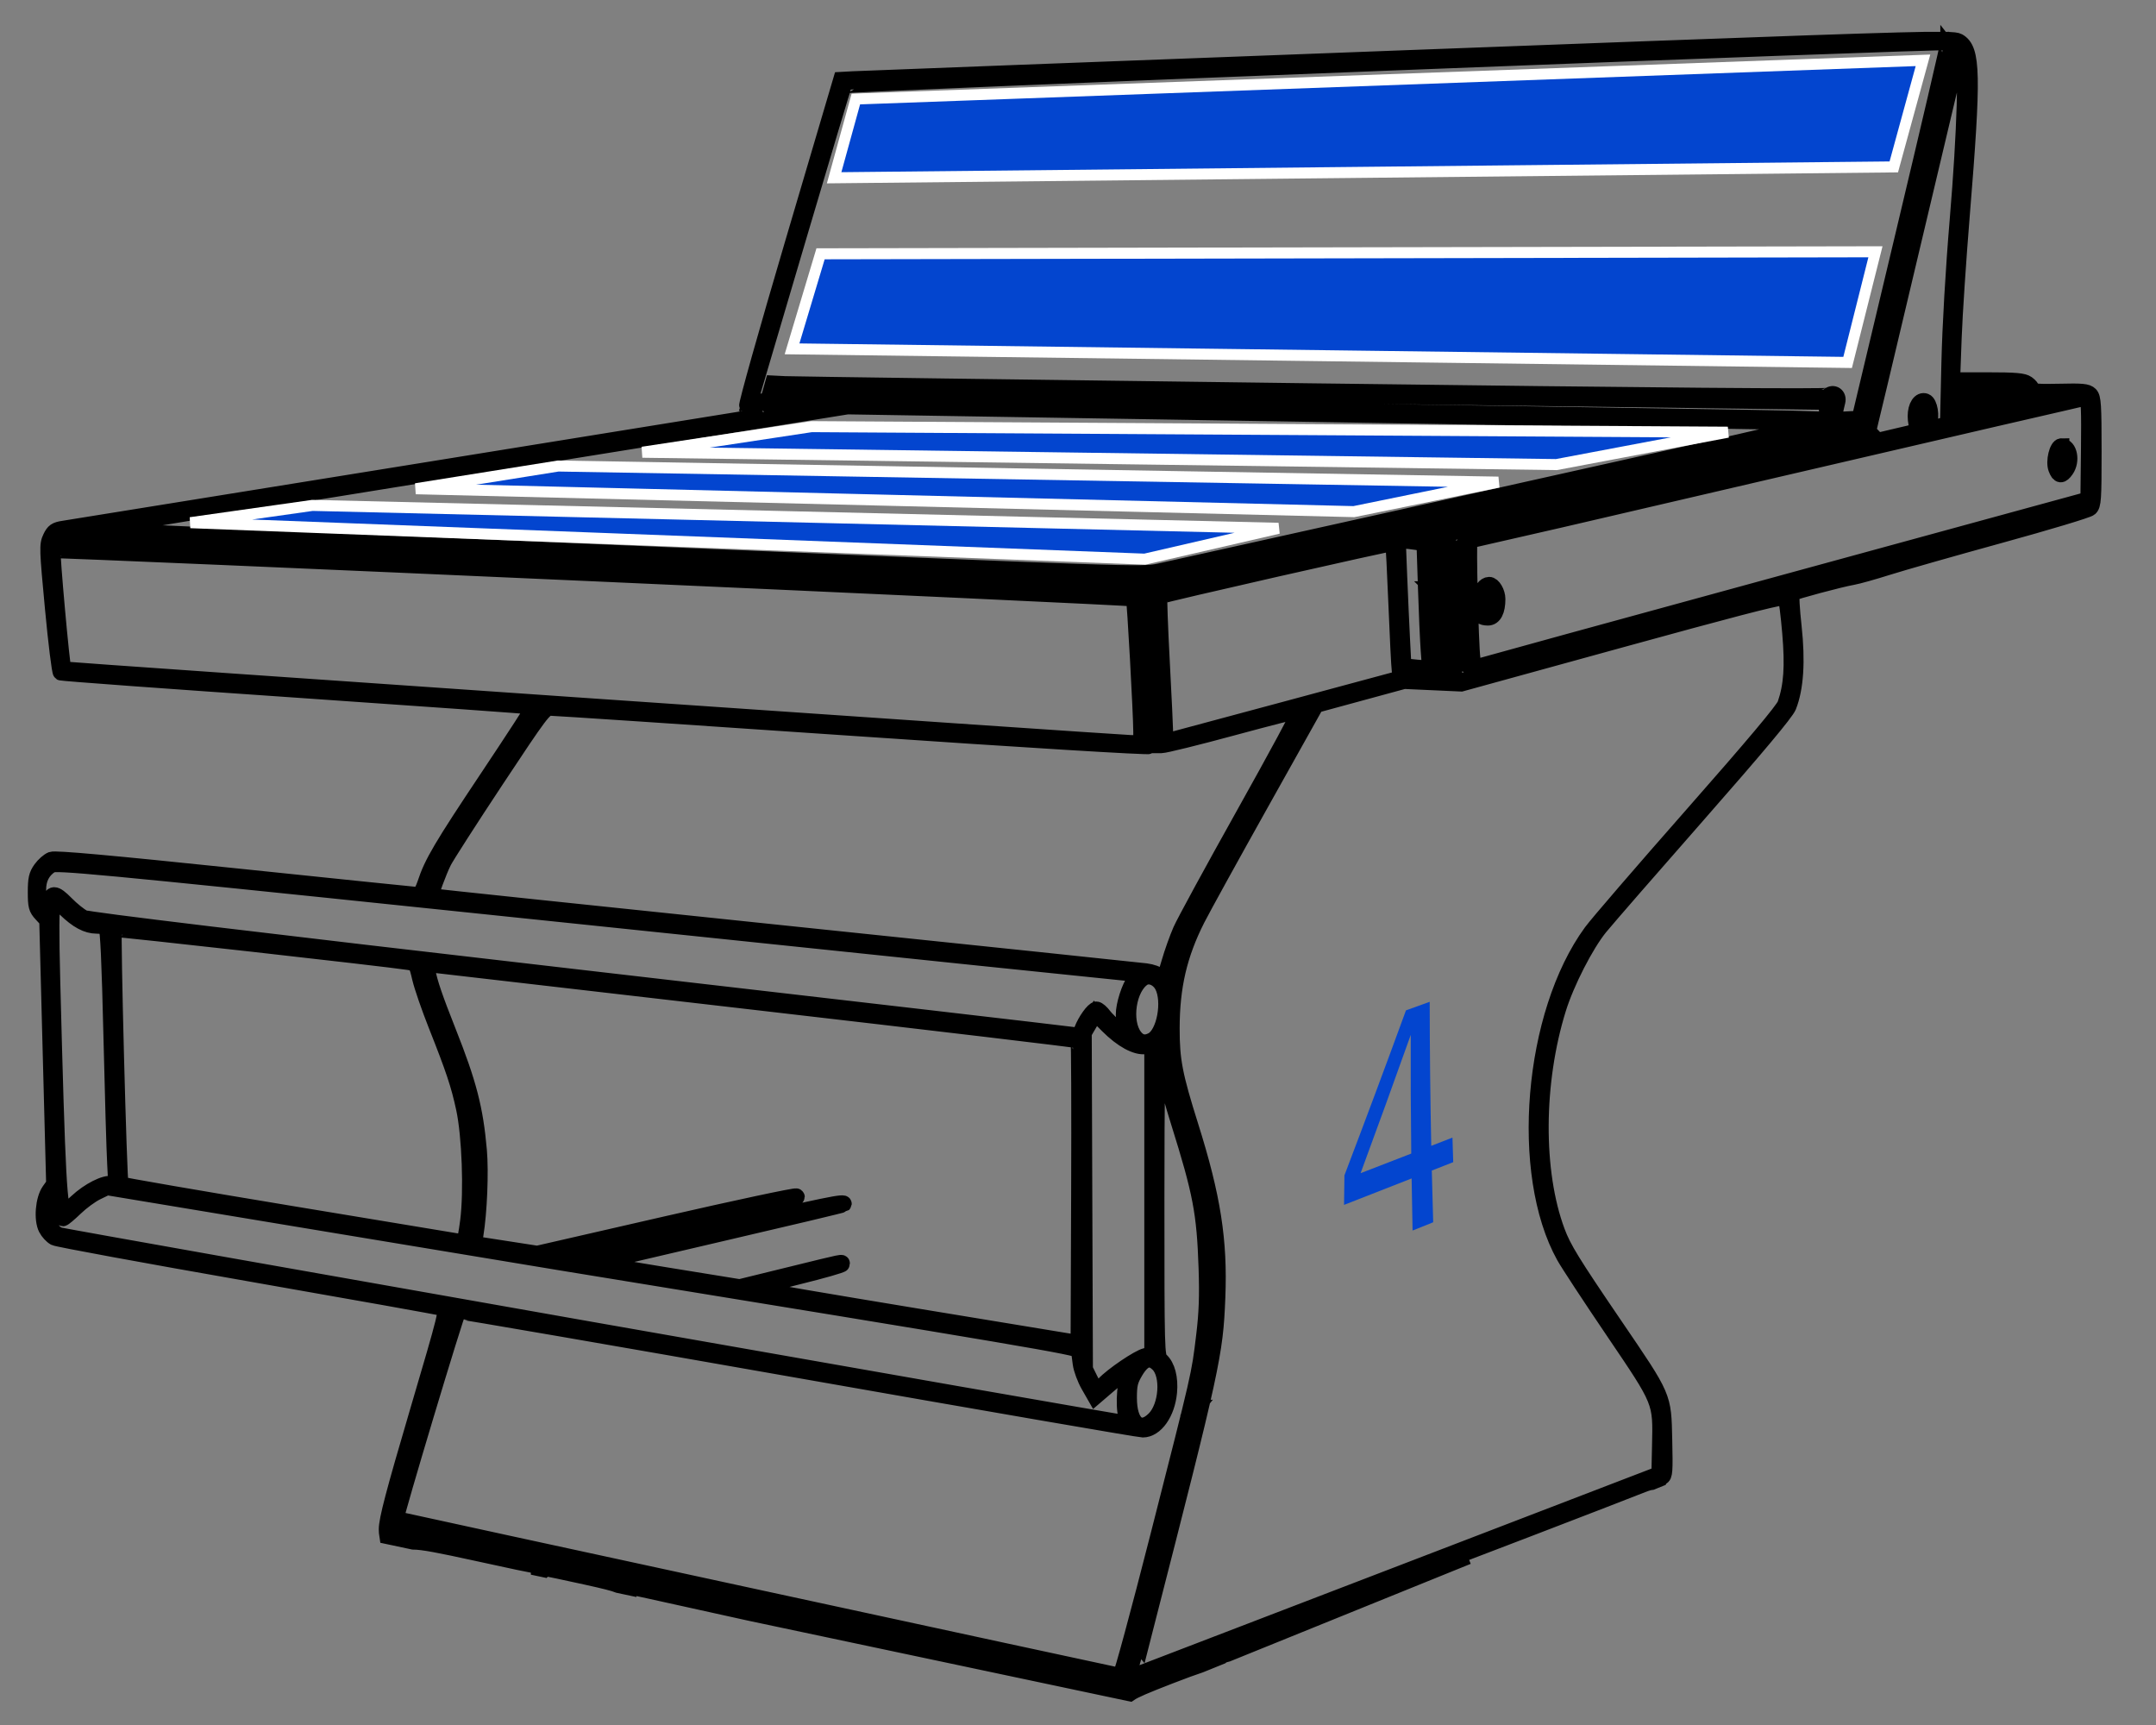
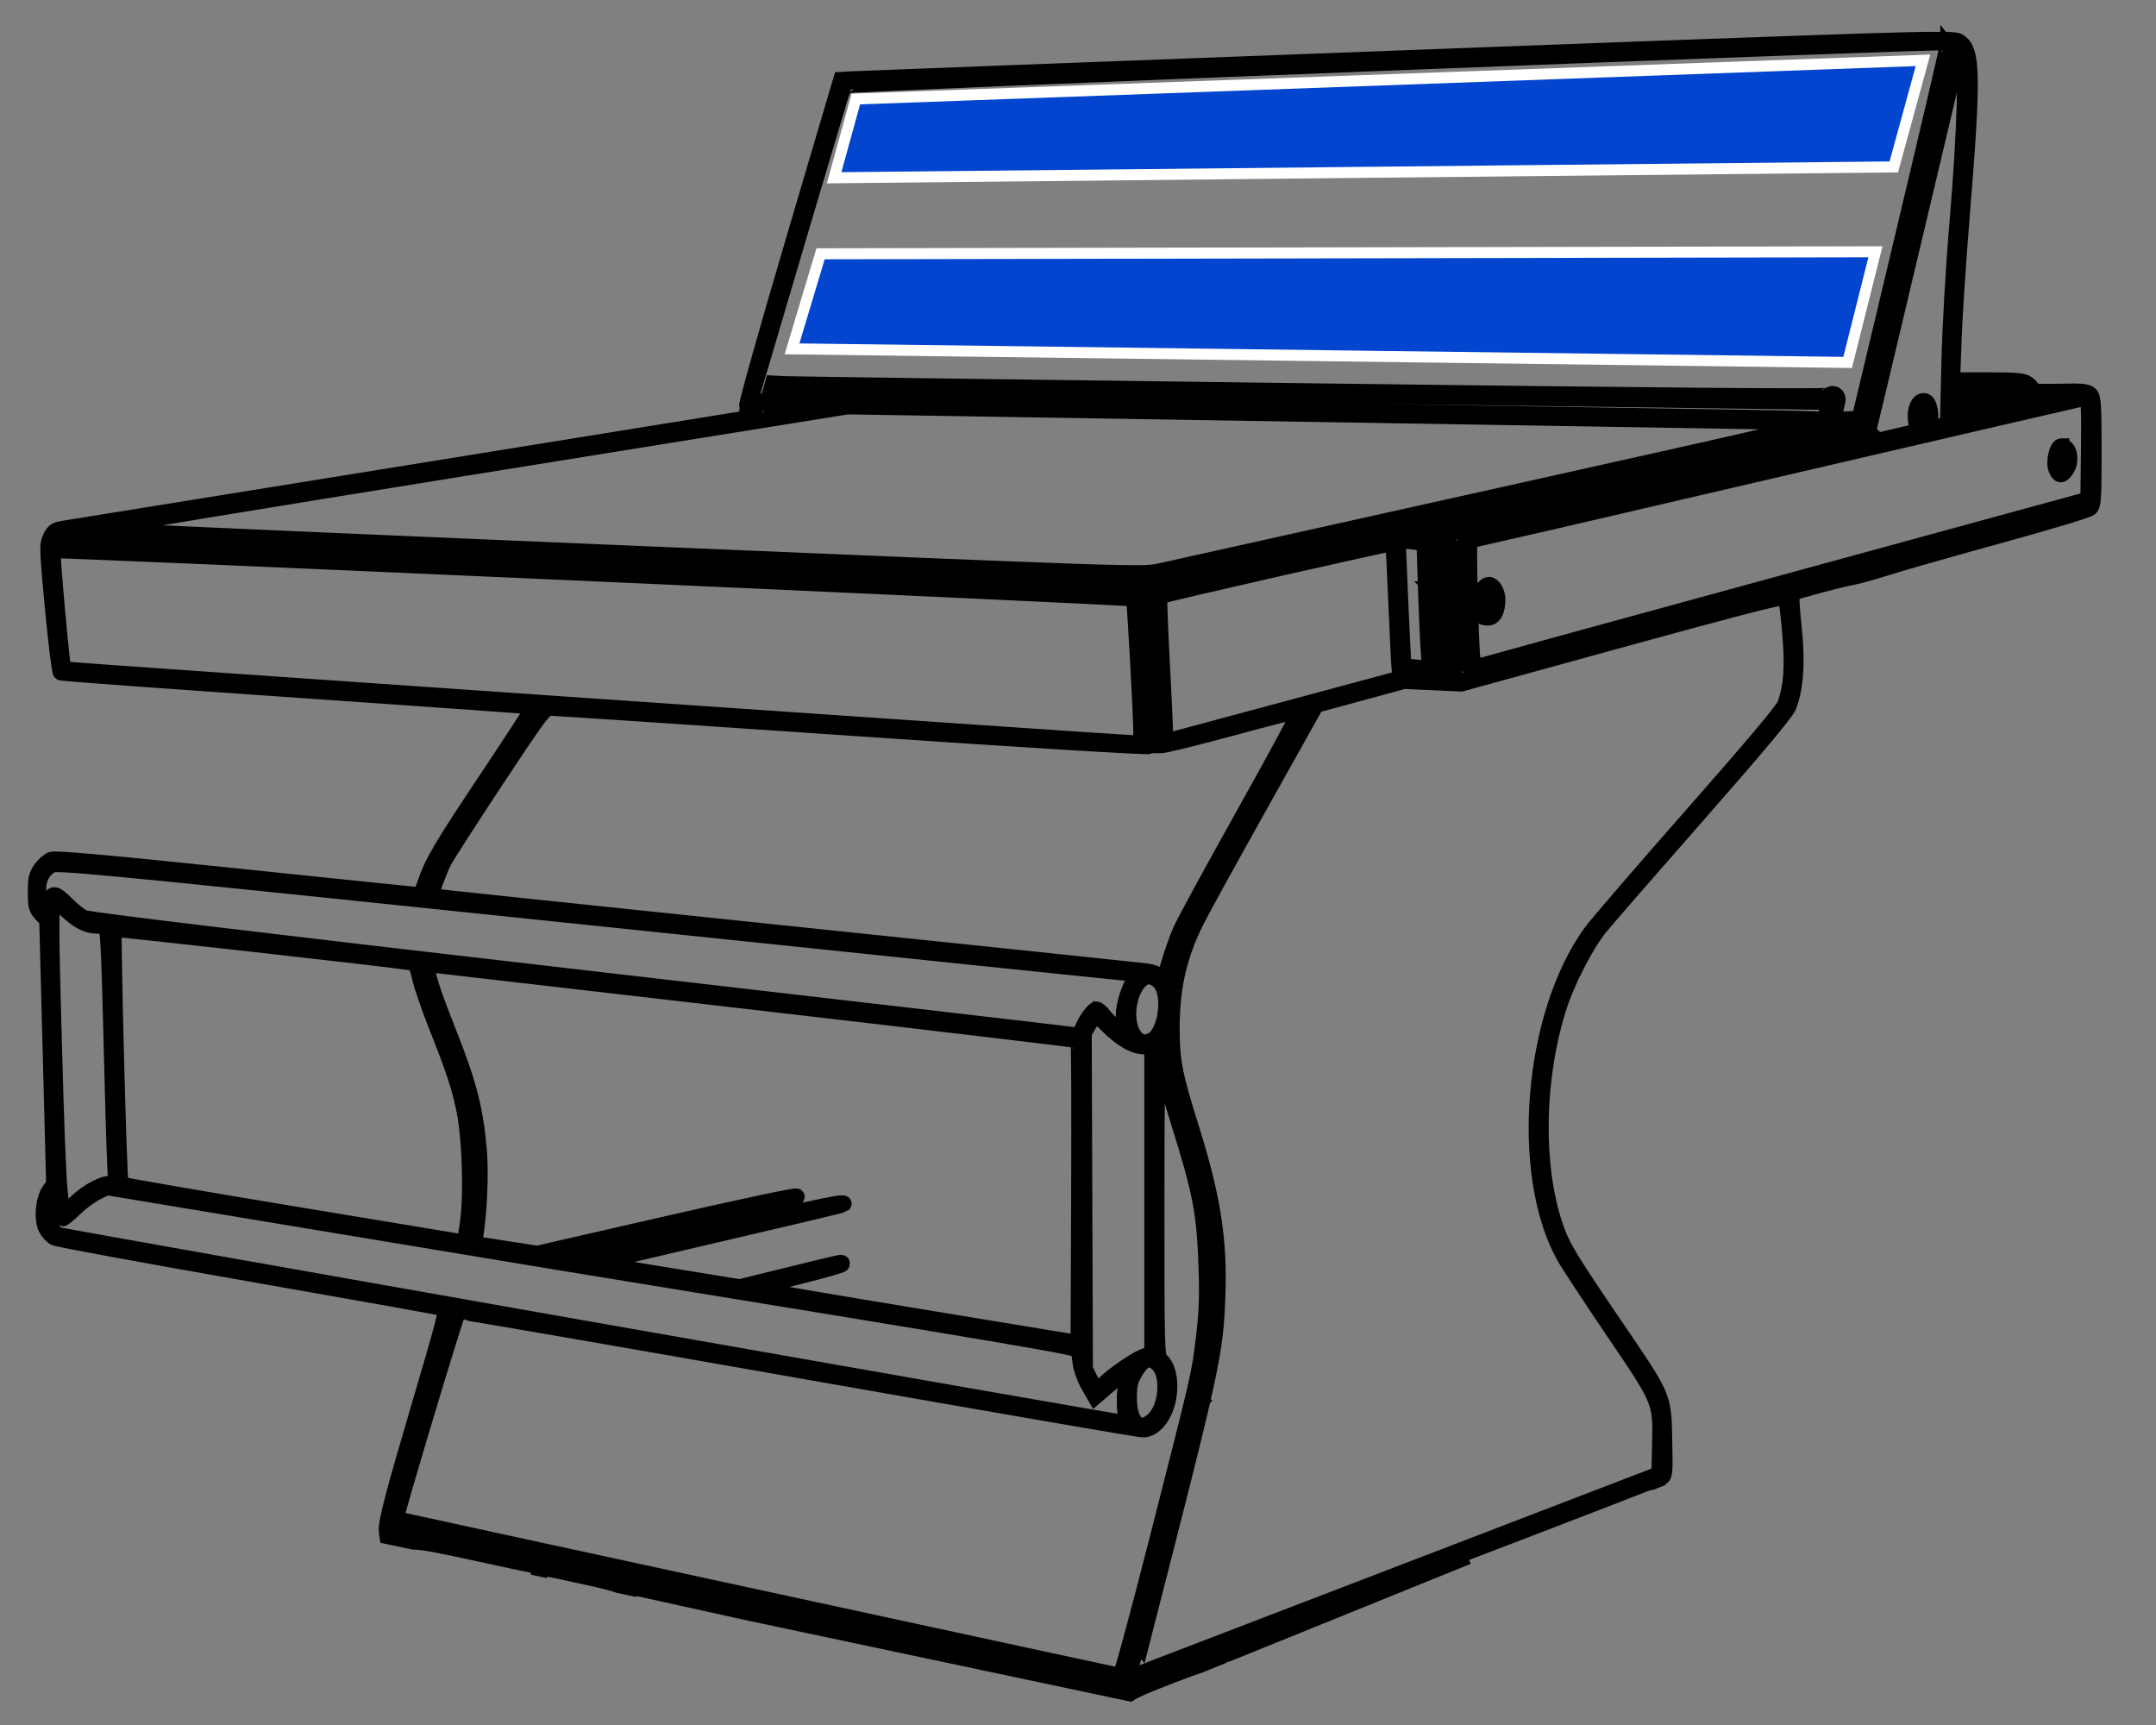
<svg xmlns="http://www.w3.org/2000/svg" xmlns:ns1="http://sodipodi.sourceforge.net/DTD/sodipodi-0.dtd" xmlns:ns2="http://www.inkscape.org/namespaces/inkscape" width="150" height="120" viewBox="0 0 150 120" version="1.1" id="svg21354" ns1:docname="banco_elite.svg" ns2:version="1.2.1 (9c6d41e410, 2022-07-14)">
  <rect x="0" y="0" width="150" height="120" fill="#808080" stroke="none" />
  <defs id="defs21358">
    <ns2:path-effect effect="envelope" id="path-effect913" is_visible="true" lpeversion="1" yy="true" xx="false" bendpath1="m 92.815,129.723 4.812,-0.645" bendpath2="m 97.397,130.368 v 7.06" bendpath3="m 92.139,136.922 5.396,-0.876" bendpath4="m 92.252,130.368 v 7.06" bendpath1-nodetypes="cc" bendpath3-nodetypes="cc" />
    <ns2:path-effect effect="envelope" id="path-effect1645" is_visible="true" lpeversion="1" yy="true" xx="false" bendpath1="m 92.181,129.085 4.857,-0.645" bendpath2="M 97.432,129.085 V 136.265" bendpath3="m 92.631,137.002 4.744,-0.599" bendpath4="M 92.181,129.085 V 136.265" bendpath3-nodetypes="cc" bendpath1-nodetypes="cc" />
  </defs>
  <ns1:namedview id="namedview21356" pagecolor="#ffffff" bordercolor="#000000" borderopacity="0.25" ns2:showpageshadow="2" ns2:pageopacity="0.0" ns2:pagecheckerboard="0" ns2:deskcolor="#d1d1d1" showgrid="false" ns2:zoom="2.8590684" ns2:cx="30.604374" ns2:cy="82.544369" ns2:window-width="1920" ns2:window-height="1009" ns2:window-x="2552" ns2:window-y="-8" ns2:window-maximized="1" ns2:current-layer="svg21354" />
-   <path id="path891" style="fill:#000000;stroke:#000000;stroke-width:1.093;stroke-miterlimit:4;stroke-dasharray:none;stroke-opacity:1" d="M 135.12,2.756 C 132.686,2.733 124.831,3.021 97.986,4.032 77.195,4.816 59.809,5.477 59.349,5.503 l -0.837,0.046 -3.344,11.322 c -1.839,6.228 -3.277,11.347 -3.196,11.373 0.083,0.029 0.099,0.227 0.037,0.457 l -0.109,0.409 -23.409,3.78 c -12.875,2.079 -23.704,3.825 -24.066,3.88 -0.558,0.085 -0.697,0.181 -0.912,0.632 -0.24,0.503 -0.23,0.774 0.16,4.915 0.227,2.411 0.476,4.423 0.553,4.471 0.077,0.047 7.498,0.59 16.491,1.206 8.993,0.616 16.374,1.144 16.402,1.173 0.028,0.029 -1.393,2.218 -3.16,4.866 -3.259,4.885 -3.906,5.981 -4.378,7.421 -0.145,0.442 -0.35,0.804 -0.457,0.804 -0.107,0 -5.813,-0.587 -12.679,-1.303 C 7.609,60.034 3.851,59.695 3.583,59.797 c -0.208,0.079 -0.541,0.374 -0.74,0.653 -0.3,0.421 -0.362,0.696 -0.362,1.607 0,0.972 0.046,1.15 0.398,1.531 l 0.398,0.431 0.24,9.176 0.241,9.176 -0.325,0.457 c -0.426,0.598 -0.542,2.009 -0.217,2.637 0.128,0.248 0.394,0.534 0.59,0.637 0.197,0.102 6.281,1.222 13.521,2.489 7.24,1.267 13.311,2.352 13.491,2.411 0.318,0.105 0.271,0.295 -1.794,7.301 -1.63,5.531 -2.121,7.4 -2.125,8.083 -7.64e-4,0.148 0.013,0.304 0.042,0.481 l 0.165,0.035 c 0.061,-0.063 0.167,-0.102 0.315,-0.102 0.372,0 0.542,0.139 0.421,0.258 l 0.902,0.192 c 0.695,0.005 1.86,0.237 4.358,0.782 2.3,0.501 4.221,0.912 4.268,0.912 0.074,0 0.096,0.068 0.099,0.153 l 0.347,0.073 c 0.032,-0.04 0.074,-0.068 0.136,-0.064 0.105,0.005 1.364,0.268 2.795,0.584 1.331,0.294 1.957,0.449 2.287,0.584 l 0.696,0.148 v -0.07 l 1.417,0.306 c 0.694,0.15 3.902,0.859 7.057,1.558 l 26.402,5.589 c 0.329,-0.226 1.069,-0.542 2.777,-1.204 0.986,-0.382 1.615,-0.611 2.125,-0.779 l 1.427,-0.578 c 0.063,-0.071 0.243,-0.135 0.461,-0.187 l 16.721,-6.774 c -7.068,2.732 -15.314,5.919 -18.324,7.082 -4.713,1.821 -5.472,2.074 -5.472,1.826 0,-0.165 0.108,-0.287 0.252,-0.287 0.187,0 30.277,-11.476 35.694,-13.614 0.296,-0.117 0.519,-0.179 0.646,-0.189 l 0.595,-0.241 c 0.03,-0.05 0.064,-0.086 0.102,-0.1 0.214,-0.082 0.237,-0.406 0.187,-2.579 -0.071,-3.106 0.017,-2.901 -3.467,-8.02 -2.959,-4.345 -3.555,-5.316 -3.994,-6.495 -1.543,-4.145 -1.512,-10.367 0.079,-15.487 0.569,-1.831 1.92,-4.468 2.905,-5.676 0.471,-0.577 3.556,-4.124 6.858,-7.882 4.019,-4.575 6.087,-7.045 6.257,-7.475 0.504,-1.27 0.627,-3.141 0.362,-5.562 -0.133,-1.215 -0.192,-2.252 -0.132,-2.305 0.134,-0.117 3.393,-0.989 4.24,-1.134 0.335,-0.058 1.438,-0.367 2.45,-0.687 1.012,-0.32 4.526,-1.32 7.809,-2.223 3.283,-0.902 6.089,-1.746 6.236,-1.877 0.242,-0.213 0.268,-0.605 0.268,-3.951 0,-3.227 -0.033,-3.748 -0.249,-3.964 -0.209,-0.208 -0.556,-0.241 -2.143,-0.202 -1.391,0.034 -1.895,-0.002 -1.895,-0.136 1.7e-4,-0.101 -0.153,-0.29 -0.34,-0.421 -0.273,-0.191 -0.819,-0.238 -2.778,-0.238 h -2.438 l 0.108,-2.946 c 0.059,-1.621 0.314,-5.461 0.565,-8.534 0.798,-9.778 0.762,-11.535 -0.247,-12.097 -0.11,-0.061 -0.319,-0.102 -1.131,-0.109 z m 0.421,0.195 c 0.029,0.026 -1.349,5.926 -3.061,13.109 l -3.112,13.06 -0.902,0.046 -0.9,0.048 0.09,-0.451 c 0.049,-0.247 0.133,-0.619 0.186,-0.828 0.108,-0.428 -0.284,-0.697 -0.616,-0.422 -0.13,0.108 -11.404,0.014 -35.989,-0.301 C 71.548,26.96 55.063,26.736 54.604,26.713 l -0.834,-0.042 -0.172,0.613 c -0.163,0.575 -0.213,0.615 -0.807,0.659 l -0.632,0.046 0.222,-0.735 c 0.122,-0.405 1.578,-5.328 3.233,-10.942 1.656,-5.614 3.053,-10.277 3.106,-10.362 0.087,-0.141 76.682,-3.13 76.821,-2.998 z m 0.839,0.404 c 0.033,0 0.076,0.073 0.162,0.217 0.316,0.535 0.165,5.619 -0.346,11.695 -0.295,3.503 -0.52,7.394 -0.58,9.986 l -0.099,4.247 -0.55,0.153 c -0.859,0.239 -0.952,0.213 -0.756,-0.216 0.207,-0.455 0.05,-1.406 -0.252,-1.522 -0.37,-0.142 -0.689,0.336 -0.689,1.03 0,0.356 0.076,0.723 0.169,0.816 0.197,0.196 0.187,0.199 -1.776,0.653 -0.758,0.175 -1.493,0.355 -1.634,0.398 -0.287,0.089 -0.35,0.438 0.716,-3.991 0.304,-1.263 1.653,-6.944 2.998,-12.627 1.345,-5.682 2.485,-10.463 2.534,-10.624 0.044,-0.144 0.068,-0.217 0.102,-0.217 z m -0.039,23.334 c 0.156,7.53e-4 0.364,0.009 0.641,0.023 0.61,0.029 1.248,0.065 1.417,0.082 0.168,0.017 -0.331,0.175 -1.11,0.352 l -1.417,0.322 v -0.403 c 0,-0.302 6.9e-4,-0.378 0.469,-0.376 z m 4.208,0.109 c 0.179,0.012 0.26,0.076 0.373,0.178 0.17,0.154 0.291,0.297 0.268,0.321 -0.023,0.023 -0.832,0.224 -1.799,0.446 -0.967,0.223 -2.155,0.497 -2.639,0.61 l -0.881,0.205 v -0.419 c 0,-0.417 0.015,-0.423 2.371,-0.932 1.44,-0.311 2.009,-0.43 2.306,-0.409 z m -84.23,0.259 c 1.51,0.002 70.54,0.89 70.801,0.911 0.026,0.002 0.012,0.064 -0.035,0.136 -0.045,0.072 -0.02,0.346 0.057,0.611 l 0.138,0.482 -0.869,-0.033 c -1.736,-0.065 -4.659,-0.118 -19.619,-0.347 C 64.423,28.167 54.713,27.977 54.49,27.793 c -0.109,-0.09 -0.199,-0.293 -0.199,-0.451 0,-0.267 0.145,-0.287 2.028,-0.285 z m 87.188,0.475 c 0.083,7.54e-4 0.161,0.014 0.213,0.034 0.104,0.041 -0.017,0.073 -0.271,0.07 -0.252,-0.003 -0.338,-0.038 -0.189,-0.076 0.074,-0.02 0.164,-0.03 0.247,-0.029 z m -2.392,0.135 c 0.421,0 -0.103,0.162 -1.724,0.535 -0.967,0.223 -2.165,0.5 -2.661,0.616 -0.496,0.116 -0.841,0.152 -0.765,0.082 0.128,-0.118 4.784,-1.233 5.15,-1.233 z m 4.08,0 c 0.127,0 0.162,0.979 0.132,3.54 l -0.04,3.539 -21.183,5.789 c -11.65,3.184 -21.267,5.823 -21.373,5.863 -0.129,0.049 -0.221,-0.139 -0.279,-0.566 -0.131,-0.978 -0.305,-8.216 -0.198,-8.216 0.052,0 9.695,-2.239 21.43,-4.975 11.735,-2.736 21.416,-4.974 21.511,-4.974 z m -11.421,0.529 c 0.14,0.009 0.262,0.339 0.259,0.746 -0.003,0.401 -0.208,0.758 -0.352,0.614 -0.154,-0.154 -0.127,-1.245 0.033,-1.343 0.02,-0.012 0.04,-0.017 0.06,-0.017 z m -78.927,0.06 c 0.179,-0.003 0.4,0.006 0.669,0.023 l 1.147,0.078 -0.825,0.123 c -0.454,0.068 -1.022,0.161 -1.263,0.21 -0.241,0.048 -0.436,0.026 -0.434,-0.046 0.005,-0.268 0.168,-0.378 0.705,-0.386 z m 4.113,0.023 32.832,0.532 c 18.057,0.292 33.374,0.55 34.036,0.574 1.141,0.04 0.026,0.304 -21.352,5.062 -12.406,2.761 -23.107,5.14 -23.78,5.287 -1.214,0.265 -1.539,0.254 -37.758,-1.272 C 22.845,37.615 6.37,36.887 6.325,36.843 6.281,36.799 18.105,34.853 32.602,32.52 Z m -5.892,0.153 c 0.289,0 0.458,0.077 0.458,0.211 0,0.119 -0.201,0.242 -0.458,0.28 -0.367,0.054 -0.46,0.012 -0.46,-0.213 0,-0.209 0.117,-0.279 0.46,-0.279 z m 75.551,1.224 c 0.693,0 0.704,0.009 0.601,0.419 -0.115,0.457 -0.324,0.647 -0.719,0.65 -0.141,0.002 -0.376,0.049 -0.523,0.105 -0.231,0.089 -0.252,0.034 -0.165,-0.403 0.055,-0.277 0.1,-0.564 0.1,-0.638 0,-0.074 0.317,-0.133 0.705,-0.133 z m 1.09,0.03 c 0.026,0.026 0.023,0.163 -0.033,0.43 -0.061,0.295 -0.168,0.596 -0.236,0.669 -0.069,0.073 -0.067,-0.123 0.003,-0.434 0.103,-0.455 0.225,-0.71 0.267,-0.665 z m -2.645,0.006 c 0.222,0.069 0.073,0.742 -0.261,0.882 -0.19,0.08 -10.503,2.459 -22.92,5.287 -12.417,2.828 -22.715,5.172 -22.883,5.21 -0.228,0.052 -0.369,-0.059 -0.554,-0.437 l -0.249,-0.506 23.274,-5.174 c 12.801,-2.846 23.364,-5.208 23.474,-5.251 0.048,-0.017 0.087,-0.02 0.118,-0.012 z m 0.503,0.049 c 0.04,0.014 0.038,0.241 -0.035,0.671 -0.058,0.342 -0.158,0.623 -0.223,0.623 -0.065,0 -0.048,-0.31 0.039,-0.689 0.097,-0.421 0.179,-0.619 0.219,-0.605 z m -0.601,1.215 c 0.11,0.11 0.21,0.085 -8.691,2.13 -6.534,1.501 -8.387,1.978 -8.571,2.209 -0.172,0.215 -1.024,0.479 -3.181,0.979 -1.621,0.376 -2.947,0.626 -2.947,0.554 0,-0.22 -0.989,-0.145 -2.324,0.175 -1.081,0.259 -2.515,0.414 -2.037,0.22 0.424,-0.172 27.689,-6.33 27.752,-6.268 z m 16.458,0.079 c -0.308,0 -0.565,1.073 -0.374,1.57 0.195,0.51 0.381,0.531 0.696,0.081 0.436,-0.623 0.236,-1.65 -0.322,-1.65 z m 0.055,0.377 c 0.106,0.009 0.199,0.241 0.199,0.619 0,0.285 -0.068,0.559 -0.15,0.61 -0.197,0.122 -0.365,-0.579 -0.236,-0.984 0.055,-0.173 0.124,-0.249 0.187,-0.244 z m 1.868,3.617 c 0.012,0.014 -0.008,0.05 -0.063,0.109 -0.156,0.171 -1.654,0.592 -27.244,7.659 -7.913,2.185 -14.646,4.044 -14.962,4.129 -0.425,0.115 -0.574,0.108 -0.574,-0.023 1.8e-4,-0.108 8.444,-2.484 21.237,-5.977 11.68,-3.189 21.341,-5.834 21.468,-5.877 0.08,-0.026 0.125,-0.034 0.138,-0.02 z M 4.705,37.265 c 2.123,-0.032 9.601,0.276 36.82,1.418 20.617,0.865 37.503,1.588 37.524,1.605 0.021,0.017 -0.036,0.25 -0.129,0.517 -0.161,0.463 -0.203,0.483 -0.957,0.466 C 77.53,41.262 60.885,40.508 40.975,39.596 21.066,38.685 4.519,37.937 4.203,37.931 c -0.621,-0.009 -0.686,-0.105 -0.368,-0.539 0.05,-0.068 0.163,-0.117 0.87,-0.127 z m 96.958,0.118 c 0.026,0.012 0.027,0.038 0,0.081 -0.051,0.083 -0.157,0.151 -0.237,0.151 -0.22,0 -0.172,-0.11 0.093,-0.211 0.068,-0.026 0.118,-0.032 0.144,-0.02 z m -4.403,0.234 0.365,0.002 c 0.201,7.67e-4 0.615,0.042 0.92,0.093 l 0.553,0.091 0.1,3.084 c 0.055,1.696 0.139,3.65 0.19,4.345 l 0.093,1.263 -0.439,-0.023 c -0.241,-0.014 -0.654,-0.051 -0.917,-0.084 l -0.476,-0.061 -0.096,-1.866 c -0.052,-1.027 -0.14,-2.986 -0.195,-4.354 z m 2.338,0.153 c 0.091,0 0.153,0.587 0.153,1.454 0,0.867 -0.062,1.453 -0.153,1.453 -0.091,0 -0.153,-0.585 -0.153,-1.453 0,-0.867 0.062,-1.454 0.153,-1.454 z m 0.418,0 h 0.386 c 0.352,0 0.393,0.071 0.475,0.804 0.049,0.442 0.136,2.404 0.192,4.361 l 0.102,3.558 h -0.386 c -0.361,0 -0.391,-0.059 -0.476,-0.956 -0.05,-0.526 -0.136,-2.49 -0.192,-4.363 z m -3.096,0.026 c 0.031,0.03 0.129,1.914 0.22,4.186 0.091,2.272 0.196,4.371 0.235,4.665 l 0.07,0.536 -7.839,2.113 c -4.312,1.162 -7.995,2.151 -8.185,2.199 -0.307,0.077 -0.344,0.029 -0.344,-0.434 0,-0.286 -0.107,-2.542 -0.237,-5.011 -0.13,-2.47 -0.204,-4.522 -0.165,-4.562 0.105,-0.105 16.178,-3.758 16.244,-3.692 z m 4.899,0.102 c 0.008,0.006 0.017,0.023 0.027,0.061 0.038,0.147 0.038,0.389 0,0.536 -0.038,0.148 -0.069,0.026 -0.069,-0.268 0,-0.22 0.017,-0.344 0.042,-0.329 z M 3.673,38.286 c 0.095,-0.095 75.104,3.255 75.208,3.359 0.07,0.07 0.508,8.001 0.511,9.25 l 0.002,0.803 -0.728,-0.017 C 77.647,51.657 4.482,46.612 4.42,46.562 4.319,46.48 3.587,38.373 3.673,38.287 Z m 97.852,0.482 c 0.007,0.014 0.015,0.075 0.023,0.186 0.031,0.442 0.031,1.165 0,1.607 -0.031,0.442 -0.057,0.08 -0.057,-0.804 0,-0.663 0.014,-1.032 0.034,-0.988 z m -21.728,1.647 c 0.153,0.031 0.515,0.415 0.515,0.577 0,0.186 -0.025,0.173 -0.356,-0.189 -0.154,-0.168 -0.249,-0.338 -0.21,-0.377 0.012,-0.012 0.029,-0.014 0.051,-0.012 z m -0.451,0.142 c 0.027,-0.014 0.043,-0.002 0.043,0.04 0,0.084 -0.067,0.257 -0.148,0.383 -0.082,0.126 -0.148,0.16 -0.148,0.076 0,-0.084 0.067,-0.257 0.148,-0.383 0.041,-0.063 0.078,-0.103 0.105,-0.117 z m 24.259,0.12 c -0.601,0.015 -0.949,1.438 -0.533,2.179 0.035,0.063 0.234,0.115 0.442,0.115 0.432,0 0.675,-0.47 0.675,-1.3 0,-0.463 -0.315,-1 -0.584,-0.994 z m -23.984,0.177 c 0.034,-0.023 0.074,-7.54e-4 0.12,0.073 0.044,0.072 0.125,1.061 0.178,2.197 0.053,1.136 0.134,2.359 0.178,2.717 0.044,0.358 0.016,0.652 -0.061,0.652 -0.176,0 -0.331,-1.242 -0.344,-2.756 -0.005,-0.631 -0.064,-1.473 -0.129,-1.869 -0.083,-0.504 -0.043,-0.949 0.058,-1.014 z m 20.081,0.127 c 0.153,0 0.202,0.378 0.202,1.585 0,0.871 0.044,2.112 0.099,2.756 0.067,0.79 0.046,1.17 -0.064,1.17 -0.19,0 -0.314,-1.182 -0.386,-3.711 -0.04,-1.41 -0.008,-1.799 0.15,-1.799 z m 3.818,0.061 c 0.157,-0.044 0.288,0.235 0.288,0.779 0,0.599 -0.056,0.774 -0.262,0.813 -0.336,0.065 -0.509,-0.565 -0.315,-1.149 0.091,-0.273 0.195,-0.417 0.289,-0.443 z m -1.541,0.338 c 0.008,0.009 0.015,0.039 0.024,0.097 0.035,0.232 0.035,0.61 0,0.842 -0.035,0.232 -0.063,0.042 -0.063,-0.421 0,-0.347 0.016,-0.541 0.039,-0.518 z m -21.778,0.079 c 0.01,-0.012 0.022,-0.006 0.036,0.009 0.042,0.043 0.184,2.12 0.315,4.616 0.131,2.496 0.211,4.798 0.178,5.115 -0.053,0.507 -0.064,0.484 -0.09,-0.19 -0.016,-0.421 -0.128,-2.556 -0.25,-4.745 -0.218,-3.9 -0.256,-4.73 -0.189,-4.803 z m 43.865,0.103 c 0.101,-0.009 0.154,-0.006 0.165,0.014 0.065,0.105 0.205,1.207 0.31,2.449 0.198,2.335 0.105,3.678 -0.34,4.963 -0.135,0.391 -2.232,2.887 -6.47,7.7 -3.449,3.917 -6.607,7.581 -7.018,8.143 -4.169,5.7 -5.099,16.806 -1.89,22.573 0.272,0.489 1.812,2.837 3.424,5.216 3.36,4.961 3.305,4.826 3.236,7.965 l -0.043,1.957 -18.291,7.024 c -10.06,3.863 -18.295,7.024 -18.302,7.024 -0.006,5e-4 0.391,-1.565 0.882,-3.481 4.637,-18.071 4.817,-18.903 4.975,-22.844 0.159,-3.966 -0.317,-7.01 -1.868,-11.932 -1.113,-3.534 -1.313,-4.575 -1.31,-6.805 0.004,-2.9 0.521,-5.122 1.77,-7.59 0.362,-0.716 2.37,-4.359 4.462,-8.096 l 3.804,-6.796 3.061,-0.833 3.061,-0.833 1.989,0.09 1.99,0.09 11.224,-3.088 c 7.427,-2.043 10.473,-2.839 11.179,-2.908 z m -44.743,0.672 c 0.008,0.012 0.016,0.039 0.026,0.087 0.036,0.19 0.035,0.465 -0.003,0.611 -0.038,0.146 -0.068,-0.009 -0.066,-0.346 0.002,-0.252 0.019,-0.383 0.043,-0.352 z m 22.353,1.402 c 0.007,0.014 0.014,0.061 0.023,0.141 0.033,0.318 0.034,0.799 0,1.071 -0.034,0.272 -0.062,0.012 -0.061,-0.577 5e-4,-0.442 0.017,-0.679 0.039,-0.635 z m -22.2,1.659 c 0.008,0.012 0.016,0.039 0.026,0.087 0.036,0.19 0.035,0.465 -0.003,0.611 -0.038,0.146 -0.068,-0.009 -0.066,-0.346 0.002,-0.253 0.019,-0.383 0.043,-0.352 z m 22.652,0.159 c 0.008,0.006 0.018,0.032 0.027,0.079 0.036,0.189 0.036,0.5 0,0.689 -0.036,0.19 -0.067,0.035 -0.067,-0.344 0,-0.284 0.017,-0.442 0.04,-0.424 z m -0.295,0.882 c 0.033,0 0.06,0.104 0.06,0.231 0,0.126 -0.067,0.229 -0.148,0.229 -0.082,0 -0.108,-0.103 -0.06,-0.229 0.048,-0.126 0.115,-0.231 0.148,-0.231 z m -3.78,0.307 c 0.65,0 1.391,0.175 1.391,0.327 0,0.074 -0.371,0.133 -0.825,0.133 -0.593,0 -0.85,-0.064 -0.914,-0.229 -0.066,-0.171 0.023,-0.231 0.347,-0.231 z m -18.048,0.13 c 0.02,2.3e-4 0.042,0.014 0.067,0.039 0.037,0.036 0.115,1.184 0.175,2.551 l 0.109,2.485 h 0.448 c 0.246,0 2.485,-0.552 4.977,-1.228 2.492,-0.676 4.583,-1.209 4.649,-1.186 0.066,0.023 -1.672,3.242 -3.861,7.154 -2.189,3.912 -4.179,7.567 -4.423,8.122 -0.243,0.555 -0.601,1.559 -0.795,2.233 -0.337,1.166 -0.368,1.214 -0.628,0.967 -0.15,-0.142 -0.597,-0.3 -0.993,-0.35 -0.396,-0.05 -11.739,-1.238 -25.209,-2.639 -13.469,-1.401 -24.508,-2.563 -24.529,-2.58 -0.069,-0.06 0.527,-1.686 0.875,-2.387 0.186,-0.375 1.83,-2.935 3.654,-5.69 3.113,-4.701 3.343,-5.008 3.774,-5.017 0.253,-0.006 9.71,0.624 21.015,1.397 12.151,0.831 20.606,1.347 20.68,1.266 0.068,-0.076 0.062,-1.23 -0.015,-2.566 -0.111,-1.918 -0.109,-2.572 0.028,-2.57 z m 19.9,0.023 c 0.084,0 0.153,0.069 0.153,0.153 0,0.084 -0.069,0.153 -0.153,0.153 -0.084,0 -0.154,-0.069 -0.154,-0.153 0,-0.084 0.07,-0.153 0.154,-0.153 z m 2.229,0 c 0.037,0 0.067,0.069 0.067,0.153 0,0.084 -0.074,0.153 -0.163,0.153 -0.089,0 -0.119,-0.069 -0.067,-0.153 0.052,-0.084 0.126,-0.153 0.163,-0.153 z m -1.387,0.001 c 0.238,0 0.382,0.086 0.382,0.229 0,0.23 -0.471,0.32 -0.663,0.127 -0.208,-0.208 -0.09,-0.356 0.282,-0.356 z m -21.117,1.561 c 0.008,0.012 0.016,0.039 0.026,0.087 0.036,0.19 0.035,0.465 -0.003,0.611 -0.038,0.146 -0.068,-0.009 -0.066,-0.346 0.002,-0.252 0.019,-0.383 0.043,-0.352 z m 11.397,0.951 c 0,0.073 -1.774,3.323 -3.942,7.222 -2.168,3.899 -3.989,7.093 -4.05,7.096 -0.06,0.002 0.02,-0.218 0.18,-0.491 0.159,-0.274 1.983,-3.525 4.051,-7.228 2.069,-3.702 3.761,-6.672 3.761,-6.599 z M 79.771,51.157 c 0.009,0.002 0.019,0.017 0.03,0.045 0.042,0.105 0.042,0.277 0,0.382 -0.042,0.105 -0.078,0.02 -0.078,-0.19 0,-0.159 0.02,-0.247 0.048,-0.237 z M 3.838,60.127 c 1.204,-0.054 7.007,0.537 37.626,3.729 20.651,2.153 37.603,3.914 37.672,3.913 0.069,-3.67e-4 -0.016,0.182 -0.19,0.404 -0.373,0.474 -0.779,1.749 -0.77,2.417 0.004,0.258 0.099,0.728 0.211,1.044 0.113,0.316 0.19,0.574 0.172,0.574 -0.147,0 -1.468,-1.158 -1.74,-1.526 -0.189,-0.255 -0.428,-0.463 -0.53,-0.463 -0.215,0.001 -0.782,0.793 -1.018,1.421 -0.142,0.378 -0.218,0.419 -0.659,0.343 C 74.337,71.937 58.856,70.138 40.21,67.987 17.563,65.374 6.146,63.999 5.822,63.845 5.555,63.718 5.007,63.279 4.604,62.868 3.809,62.058 3.576,62.062 3.396,62.883 3.197,63.789 2.681,63.13 2.663,61.947 c -0.012,-0.79 0.275,-1.366 0.881,-1.763 0.043,-0.029 0.122,-0.049 0.294,-0.057 z m -0.003,2.551 c 0.102,-0.026 0.267,0.132 0.701,0.553 0.839,0.813 1.504,1.17 2.185,1.173 0.278,0.001 0.582,0.054 0.675,0.115 0.118,0.077 0.226,2.422 0.346,7.536 0.096,4.083 0.213,8.089 0.261,8.904 0.083,1.419 0.074,1.478 -0.216,1.402 -0.464,-0.121 -1.617,0.462 -2.447,1.239 -0.411,0.385 -0.781,0.701 -0.822,0.701 -0.396,0 -0.513,-2.154 -0.873,-16.07 -0.088,-3.405 -0.078,-5.083 0.031,-5.324 0.06,-0.131 0.098,-0.212 0.159,-0.228 z m 79.062,1.213 c 0.006,-1.95e-4 0.01,0.009 0.01,0.02 0.004,0.109 -0.124,0.453 -0.283,0.765 -0.159,0.312 -0.461,1.152 -0.671,1.868 -0.21,0.716 -0.454,1.543 -0.544,1.838 l -0.162,0.535 0.082,-0.611 c 0.128,-0.947 0.621,-2.541 1.119,-3.617 0.217,-0.469 0.402,-0.797 0.448,-0.798 z M 7.935,64.635 c 0.061,-0.061 19.012,2.064 20.497,2.299 0.53,0.084 0.55,0.112 0.788,1.125 0.134,0.571 0.638,2.031 1.119,3.244 1.233,3.111 1.576,4.144 1.935,5.802 0.409,1.892 0.55,5.762 0.286,7.836 -0.105,0.826 -0.234,1.493 -0.288,1.484 -0.054,-0.009 -5.425,-0.899 -11.935,-1.977 C 13.827,83.37 8.454,82.442 8.398,82.386 8.282,82.27 7.825,64.745 7.935,64.635 Z m 21.95,2.467 c 0.066,-7.7e-4 0.154,0.009 0.271,0.02 0.268,0.031 10.456,1.21 22.639,2.618 12.183,1.408 22.188,2.597 22.233,2.642 0.045,0.045 0.064,4.797 0.042,10.56 l -0.039,10.478 -11.201,-1.844 c -6.16,-1.014 -11.237,-1.882 -11.282,-1.928 -0.045,-0.046 1.294,-0.423 2.974,-0.837 1.68,-0.414 3.055,-0.807 3.055,-0.873 0,-0.162 0.29,-0.22 -3.62,0.74 l -3.497,0.858 -5.01,-0.812 c -2.755,-0.447 -4.987,-0.834 -4.96,-0.86 0.026,-0.026 3.89,-0.94 8.585,-2.029 4.695,-1.089 8.567,-2.011 8.606,-2.049 0.271,-0.271 -1.197,0.031 -9.134,1.881 l -8.955,2.088 -1.131,-0.195 c -0.622,-0.106 -1.152,-0.215 -1.179,-0.241 -0.027,-0.026 3.237,-0.794 7.253,-1.704 10.241,-2.322 10.011,-2.268 9.874,-2.396 -0.068,-0.064 -4.153,0.808 -9.077,1.936 l -8.955,2.053 -2.196,-0.34 -2.196,-0.34 0.102,-0.619 c 0.26,-1.586 0.374,-4.373 0.241,-5.887 -0.255,-2.9 -0.709,-4.654 -2.146,-8.276 -0.919,-2.316 -1.299,-3.43 -1.435,-4.214 -0.058,-0.335 -0.062,-0.428 0.136,-0.431 z m 50.012,0.831 c 0.36,-0.009 0.764,0.24 0.975,0.642 0.565,1.082 0.147,3.326 -0.704,3.782 -0.485,0.26 -0.887,0.181 -1.215,-0.237 -0.816,-1.037 -0.461,-3.428 0.608,-4.092 0.101,-0.063 0.216,-0.093 0.335,-0.096 z m -3.687,2.561 0.858,0.858 c 0.994,0.994 1.98,1.53 2.637,1.433 l 0.454,-0.066 v 10.752 10.752 l -0.449,0.099 c -0.502,0.11 -2.334,1.354 -2.907,1.974 -0.204,0.221 -0.422,0.401 -0.484,0.401 -0.062,0 -0.273,-0.328 -0.47,-0.728 l -0.358,-0.726 -0.042,-11.691 -0.04,-11.691 0.4,-0.684 z m 4.894,1.024 c 0.046,-0.046 0.12,0.589 0.165,1.412 0.088,1.638 0.045,2.01 -0.099,0.857 -0.131,-1.049 -0.164,-2.171 -0.066,-2.269 z m -0.485,0.764 c 0.091,-0.056 0.153,0.128 0.153,0.457 0,0.901 0.429,2.761 1.219,5.284 1.555,4.963 1.813,6.317 1.944,10.178 0.066,1.963 0.024,3.128 -0.172,4.745 -0.335,2.758 -0.266,2.452 -3.183,13.889 -1.368,5.366 -2.556,9.748 -2.64,9.739 -0.21,-0.023 -50.35,-10.879 -50.386,-10.908 -0.09,-0.073 4.212,-14.396 4.336,-14.438 0.082,-0.026 10.73,1.811 23.659,4.086 12.929,2.275 23.71,4.137 23.96,4.137 0.892,0 1.704,-1.152 1.836,-2.604 0.089,-0.979 -0.129,-1.816 -0.578,-2.223 -0.293,-0.265 -0.301,-0.537 -0.301,-11.259 0,-7.16 0.055,-11.021 0.154,-11.083 z m 0.807,2.434 c 0.016,-0.017 0.037,0.006 0.061,0.066 0.044,0.11 0.039,0.243 -0.012,0.294 -0.051,0.051 -0.086,-0.039 -0.079,-0.201 0.004,-0.089 0.014,-0.143 0.03,-0.159 z m 0.153,0.611 c 0.016,-0.017 0.038,0.006 0.063,0.067 0.044,0.11 0.037,0.243 -0.014,0.294 -0.051,0.051 -0.086,-0.039 -0.079,-0.201 0.004,-0.089 0.014,-0.144 0.03,-0.16 z m 0.764,2.606 c 0.034,-0.035 0.148,0.219 0.252,0.565 0.104,0.345 0.16,0.656 0.126,0.69 -0.034,0.035 -0.148,-0.219 -0.252,-0.565 -0.104,-0.345 -0.16,-0.656 -0.126,-0.69 z m -49.408,1.081 c 0.009,0.004 0.019,0.017 0.03,0.043 0.042,0.105 0.042,0.278 0,0.383 -0.042,0.105 -0.078,0.017 -0.078,-0.192 0,-0.159 0.02,-0.246 0.048,-0.235 z m 50.277,1.709 c 0.066,0.073 0.202,0.469 0.301,0.879 0.1,0.41 0.152,0.774 0.117,0.809 -0.035,0.035 -0.169,-0.361 -0.3,-0.879 -0.131,-0.518 -0.184,-0.882 -0.118,-0.809 z m -50.109,0.362 c 0.007,0.009 0.015,0.047 0.024,0.115 0.034,0.274 0.034,0.721 0,0.994 -0.034,0.274 -0.061,0.05 -0.061,-0.497 0,-0.41 0.015,-0.639 0.037,-0.613 z m -25.666,1.511 14.894,2.473 c 8.192,1.36 15.756,2.613 16.808,2.784 32.147,5.239 35.89,5.875 35.919,6.091 0.017,0.125 0.07,0.537 0.12,0.917 0.049,0.379 0.299,1.054 0.554,1.501 l 0.463,0.81 0.873,-0.749 C 77.547,96.011 78.137,95.546 78.379,95.39 l 0.44,-0.285 -0.279,0.527 c -0.351,0.663 -0.407,2.719 -0.085,3.106 v 0.001 c 0.187,0.227 0.162,0.253 -0.231,0.238 C 77.713,98.961 4.633,86.084 4.14,85.924 3.64,85.763 3.318,85.151 3.3,84.326 3.282,83.524 3.644,82.563 3.743,83.151 c 0.088,0.521 0.516,1.607 0.634,1.607 0.061,0 0.455,-0.331 0.876,-0.737 0.421,-0.406 1.085,-0.892 1.475,-1.081 z m 76.314,0.09 c 0.009,0.002 0.019,0.017 0.03,0.045 0.042,0.105 0.042,0.277 0,0.382 -0.042,0.105 -0.076,0.02 -0.076,-0.19 0,-0.159 0.019,-0.247 0.046,-0.236 z m 0.16,0.821 c 0.009,0.009 0.019,0.032 0.028,0.069 0.039,0.149 0.036,0.356 -0.006,0.46 -0.042,0.104 -0.074,-0.017 -0.07,-0.271 0.002,-0.189 0.022,-0.285 0.048,-0.258 z m -50.976,0.71 c 0.009,0.002 0.019,0.017 0.03,0.043 0.042,0.105 0.042,0.277 0,0.382 -0.042,0.105 -0.078,0.02 -0.078,-0.19 0,-0.159 0.02,-0.246 0.048,-0.235 z m 51.129,0.211 c 0.008,0.006 0.017,0.023 0.027,0.061 0.038,0.147 0.038,0.389 0,0.536 -0.038,0.147 -0.069,0.026 -0.069,-0.268 0,-0.22 0.017,-0.344 0.042,-0.329 z m -51.282,1.012 c 0.009,0.002 0.019,0.017 0.03,0.045 0.042,0.105 0.042,0.277 0,0.382 -0.042,0.105 -0.078,0.017 -0.078,-0.192 0,-0.159 0.02,-0.246 0.048,-0.235 z m 51.511,0.711 c 0.006,0.02 0.013,0.066 0.019,0.136 0.28,2.874 0.016,7.094 -0.628,10.037 -0.158,0.723 -0.327,1.356 -0.376,1.405 -0.133,0.133 -0.114,0.002 0.213,-1.534 0.556,-2.611 0.693,-4.117 0.693,-7.536 0,-1.653 0.033,-2.658 0.078,-2.509 z m -4.322,8.432 c 0.198,0.005 0.401,0.112 0.611,0.322 0.76,0.76 0.606,2.928 -0.27,3.804 -0.98,0.98 -1.76,0.328 -1.76,-1.472 0,-0.903 0.069,-1.195 0.427,-1.803 0.34,-0.578 0.661,-0.858 0.991,-0.851 z m 3.272,3.337 c 0.055,-1.64e-4 -0.513,2.393 -1.263,5.318 -0.75,2.925 -1.826,7.127 -2.39,9.336 -0.565,2.21 -1.073,4.018 -1.129,4.018 -0.057,0 0.372,-1.843 0.953,-4.095 0.58,-2.252 1.656,-6.453 2.392,-9.336 0.736,-2.883 1.383,-5.242 1.438,-5.242 z m -55.844,8.016 c 0.052,0.005 0.116,0.017 0.196,0.036 0.217,0.054 11.633,2.524 25.369,5.487 23.54,5.079 24.978,5.408 25.025,5.721 0.03,0.203 -0.03,0.325 -0.154,0.313 -0.111,-0.009 -10.017,-2.164 -22.013,-4.79 -11.996,-2.625 -23.343,-5.108 -25.216,-5.516 -2.962,-0.645 -3.406,-0.778 -3.406,-1.027 0,-0.174 0.043,-0.237 0.199,-0.225 z" />
+   <path id="path891" style="fill:#000000;stroke:#000000;stroke-width:1.093;stroke-miterlimit:4;stroke-dasharray:none;stroke-opacity:1" d="M 135.12,2.756 C 132.686,2.733 124.831,3.021 97.986,4.032 77.195,4.816 59.809,5.477 59.349,5.503 l -0.837,0.046 -3.344,11.322 c -1.839,6.228 -3.277,11.347 -3.196,11.373 0.083,0.029 0.099,0.227 0.037,0.457 l -0.109,0.409 -23.409,3.78 c -12.875,2.079 -23.704,3.825 -24.066,3.88 -0.558,0.085 -0.697,0.181 -0.912,0.632 -0.24,0.503 -0.23,0.774 0.16,4.915 0.227,2.411 0.476,4.423 0.553,4.471 0.077,0.047 7.498,0.59 16.491,1.206 8.993,0.616 16.374,1.144 16.402,1.173 0.028,0.029 -1.393,2.218 -3.16,4.866 -3.259,4.885 -3.906,5.981 -4.378,7.421 -0.145,0.442 -0.35,0.804 -0.457,0.804 -0.107,0 -5.813,-0.587 -12.679,-1.303 C 7.609,60.034 3.851,59.695 3.583,59.797 c -0.208,0.079 -0.541,0.374 -0.74,0.653 -0.3,0.421 -0.362,0.696 -0.362,1.607 0,0.972 0.046,1.15 0.398,1.531 l 0.398,0.431 0.24,9.176 0.241,9.176 -0.325,0.457 c -0.426,0.598 -0.542,2.009 -0.217,2.637 0.128,0.248 0.394,0.534 0.59,0.637 0.197,0.102 6.281,1.222 13.521,2.489 7.24,1.267 13.311,2.352 13.491,2.411 0.318,0.105 0.271,0.295 -1.794,7.301 -1.63,5.531 -2.121,7.4 -2.125,8.083 -7.64e-4,0.148 0.013,0.304 0.042,0.481 l 0.165,0.035 c 0.061,-0.063 0.167,-0.102 0.315,-0.102 0.372,0 0.542,0.139 0.421,0.258 l 0.902,0.192 c 0.695,0.005 1.86,0.237 4.358,0.782 2.3,0.501 4.221,0.912 4.268,0.912 0.074,0 0.096,0.068 0.099,0.153 l 0.347,0.073 c 0.032,-0.04 0.074,-0.068 0.136,-0.064 0.105,0.005 1.364,0.268 2.795,0.584 1.331,0.294 1.957,0.449 2.287,0.584 l 0.696,0.148 v -0.07 l 1.417,0.306 c 0.694,0.15 3.902,0.859 7.057,1.558 l 26.402,5.589 c 0.329,-0.226 1.069,-0.542 2.777,-1.204 0.986,-0.382 1.615,-0.611 2.125,-0.779 l 1.427,-0.578 c 0.063,-0.071 0.243,-0.135 0.461,-0.187 l 16.721,-6.774 c -7.068,2.732 -15.314,5.919 -18.324,7.082 -4.713,1.821 -5.472,2.074 -5.472,1.826 0,-0.165 0.108,-0.287 0.252,-0.287 0.187,0 30.277,-11.476 35.694,-13.614 0.296,-0.117 0.519,-0.179 0.646,-0.189 l 0.595,-0.241 c 0.03,-0.05 0.064,-0.086 0.102,-0.1 0.214,-0.082 0.237,-0.406 0.187,-2.579 -0.071,-3.106 0.017,-2.901 -3.467,-8.02 -2.959,-4.345 -3.555,-5.316 -3.994,-6.495 -1.543,-4.145 -1.512,-10.367 0.079,-15.487 0.569,-1.831 1.92,-4.468 2.905,-5.676 0.471,-0.577 3.556,-4.124 6.858,-7.882 4.019,-4.575 6.087,-7.045 6.257,-7.475 0.504,-1.27 0.627,-3.141 0.362,-5.562 -0.133,-1.215 -0.192,-2.252 -0.132,-2.305 0.134,-0.117 3.393,-0.989 4.24,-1.134 0.335,-0.058 1.438,-0.367 2.45,-0.687 1.012,-0.32 4.526,-1.32 7.809,-2.223 3.283,-0.902 6.089,-1.746 6.236,-1.877 0.242,-0.213 0.268,-0.605 0.268,-3.951 0,-3.227 -0.033,-3.748 -0.249,-3.964 -0.209,-0.208 -0.556,-0.241 -2.143,-0.202 -1.391,0.034 -1.895,-0.002 -1.895,-0.136 1.7e-4,-0.101 -0.153,-0.29 -0.34,-0.421 -0.273,-0.191 -0.819,-0.238 -2.778,-0.238 h -2.438 l 0.108,-2.946 c 0.059,-1.621 0.314,-5.461 0.565,-8.534 0.798,-9.778 0.762,-11.535 -0.247,-12.097 -0.11,-0.061 -0.319,-0.102 -1.131,-0.109 z m 0.421,0.195 c 0.029,0.026 -1.349,5.926 -3.061,13.109 l -3.112,13.06 -0.902,0.046 -0.9,0.048 0.09,-0.451 c 0.049,-0.247 0.133,-0.619 0.186,-0.828 0.108,-0.428 -0.284,-0.697 -0.616,-0.422 -0.13,0.108 -11.404,0.014 -35.989,-0.301 C 71.548,26.96 55.063,26.736 54.604,26.713 l -0.834,-0.042 -0.172,0.613 c -0.163,0.575 -0.213,0.615 -0.807,0.659 l -0.632,0.046 0.222,-0.735 c 0.122,-0.405 1.578,-5.328 3.233,-10.942 1.656,-5.614 3.053,-10.277 3.106,-10.362 0.087,-0.141 76.682,-3.13 76.821,-2.998 z m 0.839,0.404 c 0.033,0 0.076,0.073 0.162,0.217 0.316,0.535 0.165,5.619 -0.346,11.695 -0.295,3.503 -0.52,7.394 -0.58,9.986 l -0.099,4.247 -0.55,0.153 c -0.859,0.239 -0.952,0.213 -0.756,-0.216 0.207,-0.455 0.05,-1.406 -0.252,-1.522 -0.37,-0.142 -0.689,0.336 -0.689,1.03 0,0.356 0.076,0.723 0.169,0.816 0.197,0.196 0.187,0.199 -1.776,0.653 -0.758,0.175 -1.493,0.355 -1.634,0.398 -0.287,0.089 -0.35,0.438 0.716,-3.991 0.304,-1.263 1.653,-6.944 2.998,-12.627 1.345,-5.682 2.485,-10.463 2.534,-10.624 0.044,-0.144 0.068,-0.217 0.102,-0.217 z m -0.039,23.334 c 0.156,7.53e-4 0.364,0.009 0.641,0.023 0.61,0.029 1.248,0.065 1.417,0.082 0.168,0.017 -0.331,0.175 -1.11,0.352 l -1.417,0.322 v -0.403 c 0,-0.302 6.9e-4,-0.378 0.469,-0.376 z m 4.208,0.109 c 0.179,0.012 0.26,0.076 0.373,0.178 0.17,0.154 0.291,0.297 0.268,0.321 -0.023,0.023 -0.832,0.224 -1.799,0.446 -0.967,0.223 -2.155,0.497 -2.639,0.61 l -0.881,0.205 v -0.419 c 0,-0.417 0.015,-0.423 2.371,-0.932 1.44,-0.311 2.009,-0.43 2.306,-0.409 z m -84.23,0.259 c 1.51,0.002 70.54,0.89 70.801,0.911 0.026,0.002 0.012,0.064 -0.035,0.136 -0.045,0.072 -0.02,0.346 0.057,0.611 l 0.138,0.482 -0.869,-0.033 c -1.736,-0.065 -4.659,-0.118 -19.619,-0.347 C 64.423,28.167 54.713,27.977 54.49,27.793 c -0.109,-0.09 -0.199,-0.293 -0.199,-0.451 0,-0.267 0.145,-0.287 2.028,-0.285 z m 87.188,0.475 c 0.083,7.54e-4 0.161,0.014 0.213,0.034 0.104,0.041 -0.017,0.073 -0.271,0.07 -0.252,-0.003 -0.338,-0.038 -0.189,-0.076 0.074,-0.02 0.164,-0.03 0.247,-0.029 z m -2.392,0.135 c 0.421,0 -0.103,0.162 -1.724,0.535 -0.967,0.223 -2.165,0.5 -2.661,0.616 -0.496,0.116 -0.841,0.152 -0.765,0.082 0.128,-0.118 4.784,-1.233 5.15,-1.233 z m 4.08,0 c 0.127,0 0.162,0.979 0.132,3.54 l -0.04,3.539 -21.183,5.789 c -11.65,3.184 -21.267,5.823 -21.373,5.863 -0.129,0.049 -0.221,-0.139 -0.279,-0.566 -0.131,-0.978 -0.305,-8.216 -0.198,-8.216 0.052,0 9.695,-2.239 21.43,-4.975 11.735,-2.736 21.416,-4.974 21.511,-4.974 z m -11.421,0.529 c 0.14,0.009 0.262,0.339 0.259,0.746 -0.003,0.401 -0.208,0.758 -0.352,0.614 -0.154,-0.154 -0.127,-1.245 0.033,-1.343 0.02,-0.012 0.04,-0.017 0.06,-0.017 z m -78.927,0.06 c 0.179,-0.003 0.4,0.006 0.669,0.023 c -0.454,0.068 -1.022,0.161 -1.263,0.21 -0.241,0.048 -0.436,0.026 -0.434,-0.046 0.005,-0.268 0.168,-0.378 0.705,-0.386 z m 4.113,0.023 32.832,0.532 c 18.057,0.292 33.374,0.55 34.036,0.574 1.141,0.04 0.026,0.304 -21.352,5.062 -12.406,2.761 -23.107,5.14 -23.78,5.287 -1.214,0.265 -1.539,0.254 -37.758,-1.272 C 22.845,37.615 6.37,36.887 6.325,36.843 6.281,36.799 18.105,34.853 32.602,32.52 Z m -5.892,0.153 c 0.289,0 0.458,0.077 0.458,0.211 0,0.119 -0.201,0.242 -0.458,0.28 -0.367,0.054 -0.46,0.012 -0.46,-0.213 0,-0.209 0.117,-0.279 0.46,-0.279 z m 75.551,1.224 c 0.693,0 0.704,0.009 0.601,0.419 -0.115,0.457 -0.324,0.647 -0.719,0.65 -0.141,0.002 -0.376,0.049 -0.523,0.105 -0.231,0.089 -0.252,0.034 -0.165,-0.403 0.055,-0.277 0.1,-0.564 0.1,-0.638 0,-0.074 0.317,-0.133 0.705,-0.133 z m 1.09,0.03 c 0.026,0.026 0.023,0.163 -0.033,0.43 -0.061,0.295 -0.168,0.596 -0.236,0.669 -0.069,0.073 -0.067,-0.123 0.003,-0.434 0.103,-0.455 0.225,-0.71 0.267,-0.665 z m -2.645,0.006 c 0.222,0.069 0.073,0.742 -0.261,0.882 -0.19,0.08 -10.503,2.459 -22.92,5.287 -12.417,2.828 -22.715,5.172 -22.883,5.21 -0.228,0.052 -0.369,-0.059 -0.554,-0.437 l -0.249,-0.506 23.274,-5.174 c 12.801,-2.846 23.364,-5.208 23.474,-5.251 0.048,-0.017 0.087,-0.02 0.118,-0.012 z m 0.503,0.049 c 0.04,0.014 0.038,0.241 -0.035,0.671 -0.058,0.342 -0.158,0.623 -0.223,0.623 -0.065,0 -0.048,-0.31 0.039,-0.689 0.097,-0.421 0.179,-0.619 0.219,-0.605 z m -0.601,1.215 c 0.11,0.11 0.21,0.085 -8.691,2.13 -6.534,1.501 -8.387,1.978 -8.571,2.209 -0.172,0.215 -1.024,0.479 -3.181,0.979 -1.621,0.376 -2.947,0.626 -2.947,0.554 0,-0.22 -0.989,-0.145 -2.324,0.175 -1.081,0.259 -2.515,0.414 -2.037,0.22 0.424,-0.172 27.689,-6.33 27.752,-6.268 z m 16.458,0.079 c -0.308,0 -0.565,1.073 -0.374,1.57 0.195,0.51 0.381,0.531 0.696,0.081 0.436,-0.623 0.236,-1.65 -0.322,-1.65 z m 0.055,0.377 c 0.106,0.009 0.199,0.241 0.199,0.619 0,0.285 -0.068,0.559 -0.15,0.61 -0.197,0.122 -0.365,-0.579 -0.236,-0.984 0.055,-0.173 0.124,-0.249 0.187,-0.244 z m 1.868,3.617 c 0.012,0.014 -0.008,0.05 -0.063,0.109 -0.156,0.171 -1.654,0.592 -27.244,7.659 -7.913,2.185 -14.646,4.044 -14.962,4.129 -0.425,0.115 -0.574,0.108 -0.574,-0.023 1.8e-4,-0.108 8.444,-2.484 21.237,-5.977 11.68,-3.189 21.341,-5.834 21.468,-5.877 0.08,-0.026 0.125,-0.034 0.138,-0.02 z M 4.705,37.265 c 2.123,-0.032 9.601,0.276 36.82,1.418 20.617,0.865 37.503,1.588 37.524,1.605 0.021,0.017 -0.036,0.25 -0.129,0.517 -0.161,0.463 -0.203,0.483 -0.957,0.466 C 77.53,41.262 60.885,40.508 40.975,39.596 21.066,38.685 4.519,37.937 4.203,37.931 c -0.621,-0.009 -0.686,-0.105 -0.368,-0.539 0.05,-0.068 0.163,-0.117 0.87,-0.127 z m 96.958,0.118 c 0.026,0.012 0.027,0.038 0,0.081 -0.051,0.083 -0.157,0.151 -0.237,0.151 -0.22,0 -0.172,-0.11 0.093,-0.211 0.068,-0.026 0.118,-0.032 0.144,-0.02 z m -4.403,0.234 0.365,0.002 c 0.201,7.67e-4 0.615,0.042 0.92,0.093 l 0.553,0.091 0.1,3.084 c 0.055,1.696 0.139,3.65 0.19,4.345 l 0.093,1.263 -0.439,-0.023 c -0.241,-0.014 -0.654,-0.051 -0.917,-0.084 l -0.476,-0.061 -0.096,-1.866 c -0.052,-1.027 -0.14,-2.986 -0.195,-4.354 z m 2.338,0.153 c 0.091,0 0.153,0.587 0.153,1.454 0,0.867 -0.062,1.453 -0.153,1.453 -0.091,0 -0.153,-0.585 -0.153,-1.453 0,-0.867 0.062,-1.454 0.153,-1.454 z m 0.418,0 h 0.386 c 0.352,0 0.393,0.071 0.475,0.804 0.049,0.442 0.136,2.404 0.192,4.361 l 0.102,3.558 h -0.386 c -0.361,0 -0.391,-0.059 -0.476,-0.956 -0.05,-0.526 -0.136,-2.49 -0.192,-4.363 z m -3.096,0.026 c 0.031,0.03 0.129,1.914 0.22,4.186 0.091,2.272 0.196,4.371 0.235,4.665 l 0.07,0.536 -7.839,2.113 c -4.312,1.162 -7.995,2.151 -8.185,2.199 -0.307,0.077 -0.344,0.029 -0.344,-0.434 0,-0.286 -0.107,-2.542 -0.237,-5.011 -0.13,-2.47 -0.204,-4.522 -0.165,-4.562 0.105,-0.105 16.178,-3.758 16.244,-3.692 z m 4.899,0.102 c 0.008,0.006 0.017,0.023 0.027,0.061 0.038,0.147 0.038,0.389 0,0.536 -0.038,0.148 -0.069,0.026 -0.069,-0.268 0,-0.22 0.017,-0.344 0.042,-0.329 z M 3.673,38.286 c 0.095,-0.095 75.104,3.255 75.208,3.359 0.07,0.07 0.508,8.001 0.511,9.25 l 0.002,0.803 -0.728,-0.017 C 77.647,51.657 4.482,46.612 4.42,46.562 4.319,46.48 3.587,38.373 3.673,38.287 Z m 97.852,0.482 c 0.007,0.014 0.015,0.075 0.023,0.186 0.031,0.442 0.031,1.165 0,1.607 -0.031,0.442 -0.057,0.08 -0.057,-0.804 0,-0.663 0.014,-1.032 0.034,-0.988 z m -21.728,1.647 c 0.153,0.031 0.515,0.415 0.515,0.577 0,0.186 -0.025,0.173 -0.356,-0.189 -0.154,-0.168 -0.249,-0.338 -0.21,-0.377 0.012,-0.012 0.029,-0.014 0.051,-0.012 z m -0.451,0.142 c 0.027,-0.014 0.043,-0.002 0.043,0.04 0,0.084 -0.067,0.257 -0.148,0.383 -0.082,0.126 -0.148,0.16 -0.148,0.076 0,-0.084 0.067,-0.257 0.148,-0.383 0.041,-0.063 0.078,-0.103 0.105,-0.117 z m 24.259,0.12 c -0.601,0.015 -0.949,1.438 -0.533,2.179 0.035,0.063 0.234,0.115 0.442,0.115 0.432,0 0.675,-0.47 0.675,-1.3 0,-0.463 -0.315,-1 -0.584,-0.994 z m -23.984,0.177 c 0.034,-0.023 0.074,-7.54e-4 0.12,0.073 0.044,0.072 0.125,1.061 0.178,2.197 0.053,1.136 0.134,2.359 0.178,2.717 0.044,0.358 0.016,0.652 -0.061,0.652 -0.176,0 -0.331,-1.242 -0.344,-2.756 -0.005,-0.631 -0.064,-1.473 -0.129,-1.869 -0.083,-0.504 -0.043,-0.949 0.058,-1.014 z m 20.081,0.127 c 0.153,0 0.202,0.378 0.202,1.585 0,0.871 0.044,2.112 0.099,2.756 0.067,0.79 0.046,1.17 -0.064,1.17 -0.19,0 -0.314,-1.182 -0.386,-3.711 -0.04,-1.41 -0.008,-1.799 0.15,-1.799 z m 3.818,0.061 c 0.157,-0.044 0.288,0.235 0.288,0.779 0,0.599 -0.056,0.774 -0.262,0.813 -0.336,0.065 -0.509,-0.565 -0.315,-1.149 0.091,-0.273 0.195,-0.417 0.289,-0.443 z m -1.541,0.338 c 0.008,0.009 0.015,0.039 0.024,0.097 0.035,0.232 0.035,0.61 0,0.842 -0.035,0.232 -0.063,0.042 -0.063,-0.421 0,-0.347 0.016,-0.541 0.039,-0.518 z m -21.778,0.079 c 0.01,-0.012 0.022,-0.006 0.036,0.009 0.042,0.043 0.184,2.12 0.315,4.616 0.131,2.496 0.211,4.798 0.178,5.115 -0.053,0.507 -0.064,0.484 -0.09,-0.19 -0.016,-0.421 -0.128,-2.556 -0.25,-4.745 -0.218,-3.9 -0.256,-4.73 -0.189,-4.803 z m 43.865,0.103 c 0.101,-0.009 0.154,-0.006 0.165,0.014 0.065,0.105 0.205,1.207 0.31,2.449 0.198,2.335 0.105,3.678 -0.34,4.963 -0.135,0.391 -2.232,2.887 -6.47,7.7 -3.449,3.917 -6.607,7.581 -7.018,8.143 -4.169,5.7 -5.099,16.806 -1.89,22.573 0.272,0.489 1.812,2.837 3.424,5.216 3.36,4.961 3.305,4.826 3.236,7.965 l -0.043,1.957 -18.291,7.024 c -10.06,3.863 -18.295,7.024 -18.302,7.024 -0.006,5e-4 0.391,-1.565 0.882,-3.481 4.637,-18.071 4.817,-18.903 4.975,-22.844 0.159,-3.966 -0.317,-7.01 -1.868,-11.932 -1.113,-3.534 -1.313,-4.575 -1.31,-6.805 0.004,-2.9 0.521,-5.122 1.77,-7.59 0.362,-0.716 2.37,-4.359 4.462,-8.096 l 3.804,-6.796 3.061,-0.833 3.061,-0.833 1.989,0.09 1.99,0.09 11.224,-3.088 c 7.427,-2.043 10.473,-2.839 11.179,-2.908 z m -44.743,0.672 c 0.008,0.012 0.016,0.039 0.026,0.087 0.036,0.19 0.035,0.465 -0.003,0.611 -0.038,0.146 -0.068,-0.009 -0.066,-0.346 0.002,-0.252 0.019,-0.383 0.043,-0.352 z m 22.353,1.402 c 0.007,0.014 0.014,0.061 0.023,0.141 0.033,0.318 0.034,0.799 0,1.071 -0.034,0.272 -0.062,0.012 -0.061,-0.577 5e-4,-0.442 0.017,-0.679 0.039,-0.635 z m -22.2,1.659 c 0.008,0.012 0.016,0.039 0.026,0.087 0.036,0.19 0.035,0.465 -0.003,0.611 -0.038,0.146 -0.068,-0.009 -0.066,-0.346 0.002,-0.253 0.019,-0.383 0.043,-0.352 z m 22.652,0.159 c 0.008,0.006 0.018,0.032 0.027,0.079 0.036,0.189 0.036,0.5 0,0.689 -0.036,0.19 -0.067,0.035 -0.067,-0.344 0,-0.284 0.017,-0.442 0.04,-0.424 z m -0.295,0.882 c 0.033,0 0.06,0.104 0.06,0.231 0,0.126 -0.067,0.229 -0.148,0.229 -0.082,0 -0.108,-0.103 -0.06,-0.229 0.048,-0.126 0.115,-0.231 0.148,-0.231 z m -3.78,0.307 c 0.65,0 1.391,0.175 1.391,0.327 0,0.074 -0.371,0.133 -0.825,0.133 -0.593,0 -0.85,-0.064 -0.914,-0.229 -0.066,-0.171 0.023,-0.231 0.347,-0.231 z m -18.048,0.13 c 0.02,2.3e-4 0.042,0.014 0.067,0.039 0.037,0.036 0.115,1.184 0.175,2.551 l 0.109,2.485 h 0.448 c 0.246,0 2.485,-0.552 4.977,-1.228 2.492,-0.676 4.583,-1.209 4.649,-1.186 0.066,0.023 -1.672,3.242 -3.861,7.154 -2.189,3.912 -4.179,7.567 -4.423,8.122 -0.243,0.555 -0.601,1.559 -0.795,2.233 -0.337,1.166 -0.368,1.214 -0.628,0.967 -0.15,-0.142 -0.597,-0.3 -0.993,-0.35 -0.396,-0.05 -11.739,-1.238 -25.209,-2.639 -13.469,-1.401 -24.508,-2.563 -24.529,-2.58 -0.069,-0.06 0.527,-1.686 0.875,-2.387 0.186,-0.375 1.83,-2.935 3.654,-5.69 3.113,-4.701 3.343,-5.008 3.774,-5.017 0.253,-0.006 9.71,0.624 21.015,1.397 12.151,0.831 20.606,1.347 20.68,1.266 0.068,-0.076 0.062,-1.23 -0.015,-2.566 -0.111,-1.918 -0.109,-2.572 0.028,-2.57 z m 19.9,0.023 c 0.084,0 0.153,0.069 0.153,0.153 0,0.084 -0.069,0.153 -0.153,0.153 -0.084,0 -0.154,-0.069 -0.154,-0.153 0,-0.084 0.07,-0.153 0.154,-0.153 z m 2.229,0 c 0.037,0 0.067,0.069 0.067,0.153 0,0.084 -0.074,0.153 -0.163,0.153 -0.089,0 -0.119,-0.069 -0.067,-0.153 0.052,-0.084 0.126,-0.153 0.163,-0.153 z m -1.387,0.001 c 0.238,0 0.382,0.086 0.382,0.229 0,0.23 -0.471,0.32 -0.663,0.127 -0.208,-0.208 -0.09,-0.356 0.282,-0.356 z m -21.117,1.561 c 0.008,0.012 0.016,0.039 0.026,0.087 0.036,0.19 0.035,0.465 -0.003,0.611 -0.038,0.146 -0.068,-0.009 -0.066,-0.346 0.002,-0.252 0.019,-0.383 0.043,-0.352 z m 11.397,0.951 c 0,0.073 -1.774,3.323 -3.942,7.222 -2.168,3.899 -3.989,7.093 -4.05,7.096 -0.06,0.002 0.02,-0.218 0.18,-0.491 0.159,-0.274 1.983,-3.525 4.051,-7.228 2.069,-3.702 3.761,-6.672 3.761,-6.599 z M 79.771,51.157 c 0.009,0.002 0.019,0.017 0.03,0.045 0.042,0.105 0.042,0.277 0,0.382 -0.042,0.105 -0.078,0.02 -0.078,-0.19 0,-0.159 0.02,-0.247 0.048,-0.237 z M 3.838,60.127 c 1.204,-0.054 7.007,0.537 37.626,3.729 20.651,2.153 37.603,3.914 37.672,3.913 0.069,-3.67e-4 -0.016,0.182 -0.19,0.404 -0.373,0.474 -0.779,1.749 -0.77,2.417 0.004,0.258 0.099,0.728 0.211,1.044 0.113,0.316 0.19,0.574 0.172,0.574 -0.147,0 -1.468,-1.158 -1.74,-1.526 -0.189,-0.255 -0.428,-0.463 -0.53,-0.463 -0.215,0.001 -0.782,0.793 -1.018,1.421 -0.142,0.378 -0.218,0.419 -0.659,0.343 C 74.337,71.937 58.856,70.138 40.21,67.987 17.563,65.374 6.146,63.999 5.822,63.845 5.555,63.718 5.007,63.279 4.604,62.868 3.809,62.058 3.576,62.062 3.396,62.883 3.197,63.789 2.681,63.13 2.663,61.947 c -0.012,-0.79 0.275,-1.366 0.881,-1.763 0.043,-0.029 0.122,-0.049 0.294,-0.057 z m -0.003,2.551 c 0.102,-0.026 0.267,0.132 0.701,0.553 0.839,0.813 1.504,1.17 2.185,1.173 0.278,0.001 0.582,0.054 0.675,0.115 0.118,0.077 0.226,2.422 0.346,7.536 0.096,4.083 0.213,8.089 0.261,8.904 0.083,1.419 0.074,1.478 -0.216,1.402 -0.464,-0.121 -1.617,0.462 -2.447,1.239 -0.411,0.385 -0.781,0.701 -0.822,0.701 -0.396,0 -0.513,-2.154 -0.873,-16.07 -0.088,-3.405 -0.078,-5.083 0.031,-5.324 0.06,-0.131 0.098,-0.212 0.159,-0.228 z m 79.062,1.213 c 0.006,-1.95e-4 0.01,0.009 0.01,0.02 0.004,0.109 -0.124,0.453 -0.283,0.765 -0.159,0.312 -0.461,1.152 -0.671,1.868 -0.21,0.716 -0.454,1.543 -0.544,1.838 l -0.162,0.535 0.082,-0.611 c 0.128,-0.947 0.621,-2.541 1.119,-3.617 0.217,-0.469 0.402,-0.797 0.448,-0.798 z M 7.935,64.635 c 0.061,-0.061 19.012,2.064 20.497,2.299 0.53,0.084 0.55,0.112 0.788,1.125 0.134,0.571 0.638,2.031 1.119,3.244 1.233,3.111 1.576,4.144 1.935,5.802 0.409,1.892 0.55,5.762 0.286,7.836 -0.105,0.826 -0.234,1.493 -0.288,1.484 -0.054,-0.009 -5.425,-0.899 -11.935,-1.977 C 13.827,83.37 8.454,82.442 8.398,82.386 8.282,82.27 7.825,64.745 7.935,64.635 Z m 21.95,2.467 c 0.066,-7.7e-4 0.154,0.009 0.271,0.02 0.268,0.031 10.456,1.21 22.639,2.618 12.183,1.408 22.188,2.597 22.233,2.642 0.045,0.045 0.064,4.797 0.042,10.56 l -0.039,10.478 -11.201,-1.844 c -6.16,-1.014 -11.237,-1.882 -11.282,-1.928 -0.045,-0.046 1.294,-0.423 2.974,-0.837 1.68,-0.414 3.055,-0.807 3.055,-0.873 0,-0.162 0.29,-0.22 -3.62,0.74 l -3.497,0.858 -5.01,-0.812 c -2.755,-0.447 -4.987,-0.834 -4.96,-0.86 0.026,-0.026 3.89,-0.94 8.585,-2.029 4.695,-1.089 8.567,-2.011 8.606,-2.049 0.271,-0.271 -1.197,0.031 -9.134,1.881 l -8.955,2.088 -1.131,-0.195 c -0.622,-0.106 -1.152,-0.215 -1.179,-0.241 -0.027,-0.026 3.237,-0.794 7.253,-1.704 10.241,-2.322 10.011,-2.268 9.874,-2.396 -0.068,-0.064 -4.153,0.808 -9.077,1.936 l -8.955,2.053 -2.196,-0.34 -2.196,-0.34 0.102,-0.619 c 0.26,-1.586 0.374,-4.373 0.241,-5.887 -0.255,-2.9 -0.709,-4.654 -2.146,-8.276 -0.919,-2.316 -1.299,-3.43 -1.435,-4.214 -0.058,-0.335 -0.062,-0.428 0.136,-0.431 z m 50.012,0.831 c 0.36,-0.009 0.764,0.24 0.975,0.642 0.565,1.082 0.147,3.326 -0.704,3.782 -0.485,0.26 -0.887,0.181 -1.215,-0.237 -0.816,-1.037 -0.461,-3.428 0.608,-4.092 0.101,-0.063 0.216,-0.093 0.335,-0.096 z m -3.687,2.561 0.858,0.858 c 0.994,0.994 1.98,1.53 2.637,1.433 l 0.454,-0.066 v 10.752 10.752 l -0.449,0.099 c -0.502,0.11 -2.334,1.354 -2.907,1.974 -0.204,0.221 -0.422,0.401 -0.484,0.401 -0.062,0 -0.273,-0.328 -0.47,-0.728 l -0.358,-0.726 -0.042,-11.691 -0.04,-11.691 0.4,-0.684 z m 4.894,1.024 c 0.046,-0.046 0.12,0.589 0.165,1.412 0.088,1.638 0.045,2.01 -0.099,0.857 -0.131,-1.049 -0.164,-2.171 -0.066,-2.269 z m -0.485,0.764 c 0.091,-0.056 0.153,0.128 0.153,0.457 0,0.901 0.429,2.761 1.219,5.284 1.555,4.963 1.813,6.317 1.944,10.178 0.066,1.963 0.024,3.128 -0.172,4.745 -0.335,2.758 -0.266,2.452 -3.183,13.889 -1.368,5.366 -2.556,9.748 -2.64,9.739 -0.21,-0.023 -50.35,-10.879 -50.386,-10.908 -0.09,-0.073 4.212,-14.396 4.336,-14.438 0.082,-0.026 10.73,1.811 23.659,4.086 12.929,2.275 23.71,4.137 23.96,4.137 0.892,0 1.704,-1.152 1.836,-2.604 0.089,-0.979 -0.129,-1.816 -0.578,-2.223 -0.293,-0.265 -0.301,-0.537 -0.301,-11.259 0,-7.16 0.055,-11.021 0.154,-11.083 z m 0.807,2.434 c 0.016,-0.017 0.037,0.006 0.061,0.066 0.044,0.11 0.039,0.243 -0.012,0.294 -0.051,0.051 -0.086,-0.039 -0.079,-0.201 0.004,-0.089 0.014,-0.143 0.03,-0.159 z m 0.153,0.611 c 0.016,-0.017 0.038,0.006 0.063,0.067 0.044,0.11 0.037,0.243 -0.014,0.294 -0.051,0.051 -0.086,-0.039 -0.079,-0.201 0.004,-0.089 0.014,-0.144 0.03,-0.16 z m 0.764,2.606 c 0.034,-0.035 0.148,0.219 0.252,0.565 0.104,0.345 0.16,0.656 0.126,0.69 -0.034,0.035 -0.148,-0.219 -0.252,-0.565 -0.104,-0.345 -0.16,-0.656 -0.126,-0.69 z m -49.408,1.081 c 0.009,0.004 0.019,0.017 0.03,0.043 0.042,0.105 0.042,0.278 0,0.383 -0.042,0.105 -0.078,0.017 -0.078,-0.192 0,-0.159 0.02,-0.246 0.048,-0.235 z m 50.277,1.709 c 0.066,0.073 0.202,0.469 0.301,0.879 0.1,0.41 0.152,0.774 0.117,0.809 -0.035,0.035 -0.169,-0.361 -0.3,-0.879 -0.131,-0.518 -0.184,-0.882 -0.118,-0.809 z m -50.109,0.362 c 0.007,0.009 0.015,0.047 0.024,0.115 0.034,0.274 0.034,0.721 0,0.994 -0.034,0.274 -0.061,0.05 -0.061,-0.497 0,-0.41 0.015,-0.639 0.037,-0.613 z m -25.666,1.511 14.894,2.473 c 8.192,1.36 15.756,2.613 16.808,2.784 32.147,5.239 35.89,5.875 35.919,6.091 0.017,0.125 0.07,0.537 0.12,0.917 0.049,0.379 0.299,1.054 0.554,1.501 l 0.463,0.81 0.873,-0.749 C 77.547,96.011 78.137,95.546 78.379,95.39 l 0.44,-0.285 -0.279,0.527 c -0.351,0.663 -0.407,2.719 -0.085,3.106 v 0.001 c 0.187,0.227 0.162,0.253 -0.231,0.238 C 77.713,98.961 4.633,86.084 4.14,85.924 3.64,85.763 3.318,85.151 3.3,84.326 3.282,83.524 3.644,82.563 3.743,83.151 c 0.088,0.521 0.516,1.607 0.634,1.607 0.061,0 0.455,-0.331 0.876,-0.737 0.421,-0.406 1.085,-0.892 1.475,-1.081 z m 76.314,0.09 c 0.009,0.002 0.019,0.017 0.03,0.045 0.042,0.105 0.042,0.277 0,0.382 -0.042,0.105 -0.076,0.02 -0.076,-0.19 0,-0.159 0.019,-0.247 0.046,-0.236 z m 0.16,0.821 c 0.009,0.009 0.019,0.032 0.028,0.069 0.039,0.149 0.036,0.356 -0.006,0.46 -0.042,0.104 -0.074,-0.017 -0.07,-0.271 0.002,-0.189 0.022,-0.285 0.048,-0.258 z m -50.976,0.71 c 0.009,0.002 0.019,0.017 0.03,0.043 0.042,0.105 0.042,0.277 0,0.382 -0.042,0.105 -0.078,0.02 -0.078,-0.19 0,-0.159 0.02,-0.246 0.048,-0.235 z m 51.129,0.211 c 0.008,0.006 0.017,0.023 0.027,0.061 0.038,0.147 0.038,0.389 0,0.536 -0.038,0.147 -0.069,0.026 -0.069,-0.268 0,-0.22 0.017,-0.344 0.042,-0.329 z m -51.282,1.012 c 0.009,0.002 0.019,0.017 0.03,0.045 0.042,0.105 0.042,0.277 0,0.382 -0.042,0.105 -0.078,0.017 -0.078,-0.192 0,-0.159 0.02,-0.246 0.048,-0.235 z m 51.511,0.711 c 0.006,0.02 0.013,0.066 0.019,0.136 0.28,2.874 0.016,7.094 -0.628,10.037 -0.158,0.723 -0.327,1.356 -0.376,1.405 -0.133,0.133 -0.114,0.002 0.213,-1.534 0.556,-2.611 0.693,-4.117 0.693,-7.536 0,-1.653 0.033,-2.658 0.078,-2.509 z m -4.322,8.432 c 0.198,0.005 0.401,0.112 0.611,0.322 0.76,0.76 0.606,2.928 -0.27,3.804 -0.98,0.98 -1.76,0.328 -1.76,-1.472 0,-0.903 0.069,-1.195 0.427,-1.803 0.34,-0.578 0.661,-0.858 0.991,-0.851 z m 3.272,3.337 c 0.055,-1.64e-4 -0.513,2.393 -1.263,5.318 -0.75,2.925 -1.826,7.127 -2.39,9.336 -0.565,2.21 -1.073,4.018 -1.129,4.018 -0.057,0 0.372,-1.843 0.953,-4.095 0.58,-2.252 1.656,-6.453 2.392,-9.336 0.736,-2.883 1.383,-5.242 1.438,-5.242 z m -55.844,8.016 c 0.052,0.005 0.116,0.017 0.196,0.036 0.217,0.054 11.633,2.524 25.369,5.487 23.54,5.079 24.978,5.408 25.025,5.721 0.03,0.203 -0.03,0.325 -0.154,0.313 -0.111,-0.009 -10.017,-2.164 -22.013,-4.79 -11.996,-2.625 -23.343,-5.108 -25.216,-5.516 -2.962,-0.645 -3.406,-0.778 -3.406,-1.027 0,-0.174 0.043,-0.237 0.199,-0.225 z" />
  <path style="fill:#0345cf;fill-opacity:1;stroke:#ffffff;stroke-width:0.767px;stroke-linecap:butt;stroke-linejoin:miter;stroke-opacity:1" d="m 59.544,6.888 -1.511,5.479 73.724,-0.756 2.031,-7.415 z" id="path893" ns1:nodetypes="ccccc" />
  <path style="fill:#0345cf;fill-opacity:1;stroke:#ffffff;stroke-width:0.767px;stroke-linecap:butt;stroke-linejoin:miter;stroke-opacity:1" d="m 57.089,17.656 -1.984,6.612 73.44,0.945 1.936,-7.698 z" id="path895" ns1:nodetypes="ccccc" />
-   <path style="fill:#0345cf;fill-opacity:1;stroke:#ffffff;stroke-width:0.767px;stroke-linecap:butt;stroke-linejoin:miter;stroke-opacity:1" d="m 13.253,36.36 66.393,2.538 9.299,-2.147 -67.209,-1.593 z" id="path897" ns1:nodetypes="ccccc" />
-   <path style="fill:#0345cf;fill-opacity:1;stroke:#ffffff;stroke-width:0.767px;stroke-linecap:butt;stroke-linejoin:miter;stroke-opacity:1" d="m 28.933,33.999 65.259,1.593 10.055,-2.052 -65.415,-1.121 z" id="path899" ns1:nodetypes="ccccc" />
-   <path style="fill:#0345cf;fill-opacity:1;stroke:#ffffff;stroke-width:0.767px;stroke-linecap:butt;stroke-linejoin:miter;stroke-opacity:1" d="m 44.694,31.46 63.59,0.859 11.925,-2.253 -63.745,-0.387 z" id="path901" ns1:nodetypes="ccccc" />
  <g aria-label="4" id="g907" style="font-size:9.685px;line-height:1.25;font-family:sans-serif;text-align:center;text-anchor:middle;fill:#0345cf;fill-opacity:1;stroke-width:1.211" ns2:path-effect="#path-effect913;#path-effect1645" transform="matrix(1.608,0,0,1.966,-55.192,-182.763)" class="UnoptimicedTransforms">
-     <path d="m 95.362,129.581 c -0.702,1.613 -1.426,3.244 -2.17,4.893 0.73,-0.231 1.46,-0.462 2.192,-0.694 -0.02,-1.395 -0.028,-2.794 -0.022,-4.199 z m -0.208,-0.868 c 0.343,-0.101 0.685,-0.202 1.028,-0.303 0.003,1.706 0.025,3.405 0.067,5.096 0.306,-0.097 0.612,-0.194 0.918,-0.291 0.01,0.29 0.021,0.58 0.033,0.869 -0.309,0.099 -0.618,0.198 -0.927,0.297 0.017,0.611 0.037,1.221 0.06,1.83 -0.298,0.097 -0.595,0.195 -0.892,0.292 -0.016,-0.613 -0.03,-1.227 -0.041,-1.843 -0.976,0.313 -1.951,0.625 -2.924,0.936 0.005,-0.348 0.011,-0.697 0.017,-1.046 0.918,-1.973 1.806,-3.919 2.663,-5.839 z" style="fill:#0345cf;fill-opacity:1;stroke-width:1.211" id="path905" ns2:original-d="m 95.439275,131.20054 -2.411802,3.76903 h 2.411802 z m -0.250638,-0.83231 h 1.201172 v 4.60134 h 1.007282 v 0.79448 h -1.007282 v 1.66462 h -0.950534 v -1.66462 h -3.187361 v -0.92216 z" />
-   </g>
+     </g>
</svg>